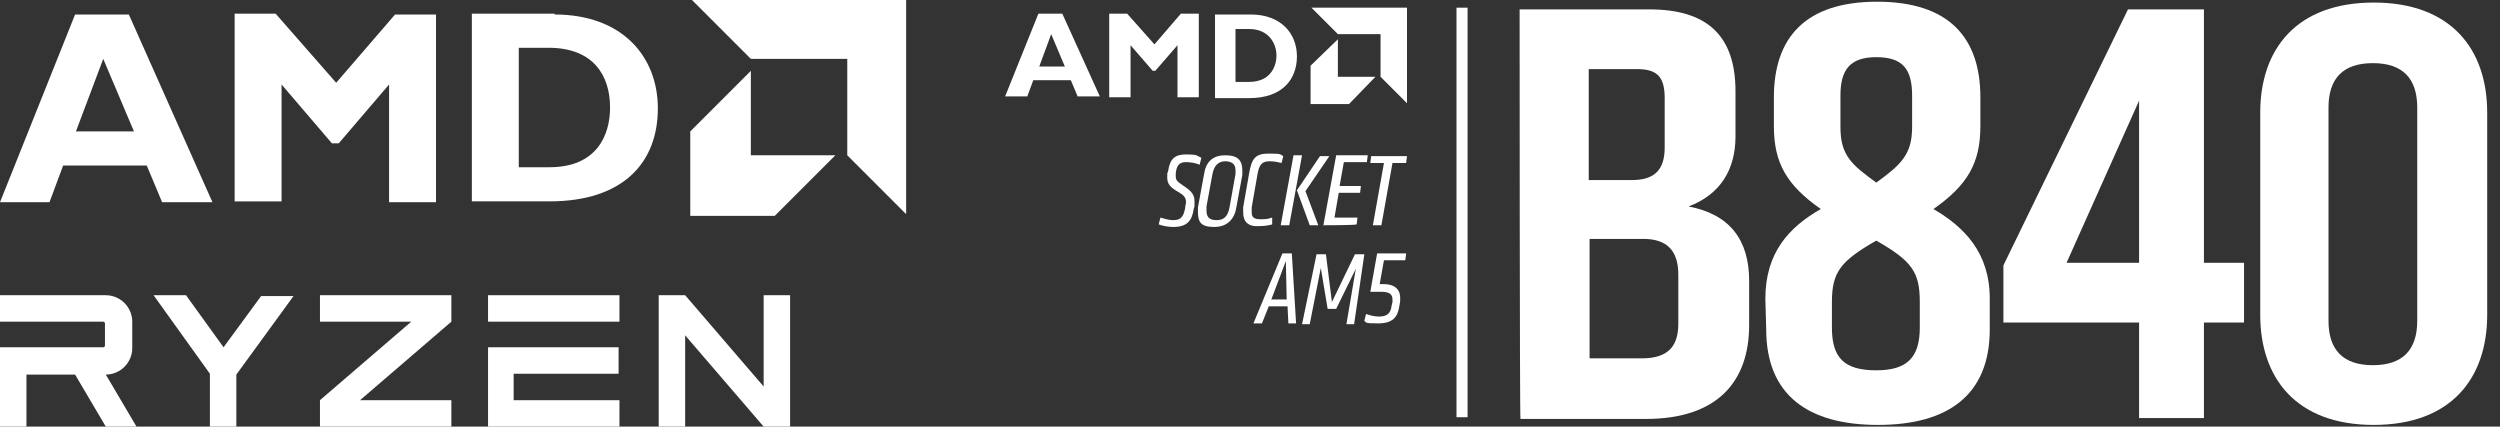
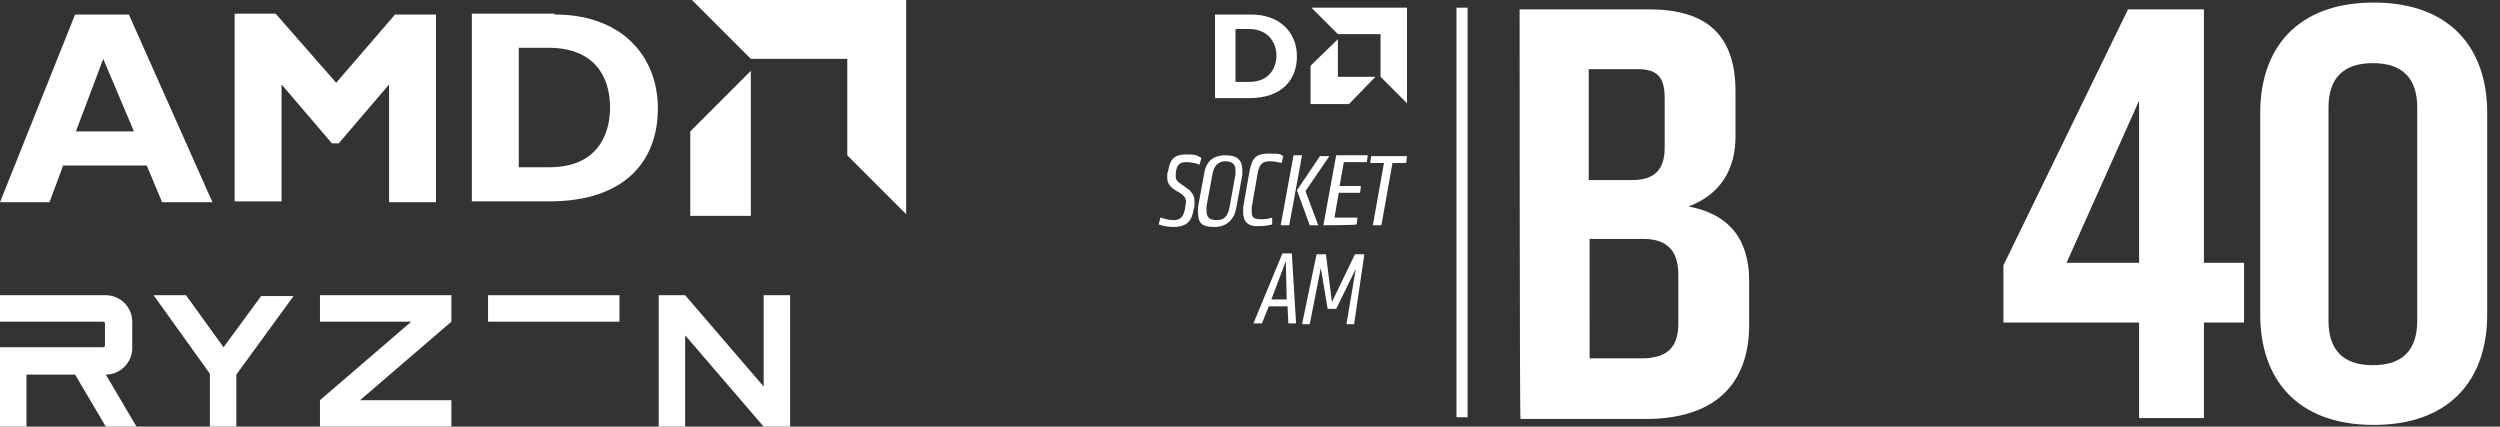
<svg xmlns="http://www.w3.org/2000/svg" xmlns:xlink="http://www.w3.org/1999/xlink" version="1.1" id="圖層_1" x="0px" y="0px" viewBox="0 0 293 50" style="enable-background:new 0 0 293 50;" xml:space="preserve">
  <rect x="0" y="0" width="293" height="50" fill="#333333" stroke="none" />
  <style type="text/css">
	.st0{clip-path:url(#SVGID_00000096757684394552721650000013021238126594182572_);}
	.st1{fill:#FFFFFF;}
</style>
  <g>
    <defs>
      <rect id="SVGID_1_" y="0" width="106.2" height="50" />
    </defs>
    <clipPath id="SVGID_00000174574170127691892270000001178457780552973969_">
      <use xlink:href="#SVGID_1_" style="overflow:visible;" />
    </clipPath>
    <g style="clip-path:url(#SVGID_00000174574170127691892270000001178457780552973969_);">
      <path class="st1" d="M24.9,23.7h-5.9l-1.8-4.3H7.4l-1.6,4.3H0l8.8-22h6.3L24.9,23.7z M12.1,6.9l-3.2,8.5h6.8L12.1,6.9z" />
      <path class="st1" d="M46.3,1.7h4.8v22h-5.5V9.9l-5.9,6.9h-0.8L33,9.9v13.7h-5.5v-22h4.8l7.1,8.1L46.3,1.7z" />
      <path class="st1" d="M65,1.7c8,0,12.1,5,12.1,11c0,6.3-4,10.9-12.7,10.9h-9.1v-22H65z M60.8,19.6h3.6c5.5,0,7.1-3.7,7.1-7    c0-3.8-2-7-7.2-7h-3.5V19.6z" />
      <path class="st1" d="M99.3,6.9H88L81.1,0h25.1v25.1l-6.9-6.9V6.9z" />
-       <path class="st1" d="M88,18.2V8.3l-7.1,7.1v9.9h9.9l7.1-7.1H88z" />
+       <path class="st1" d="M88,18.2V8.3l-7.1,7.1v9.9h9.9H88z" />
      <path class="st1" d="M37.5,37.7h10.7l-10.7,9.2V50h15.4v-3.1H42.2l10.7-9.2v-3.1H37.5V37.7z" />
      <path class="st1" d="M26.2,40.7l-4.4-6.1H18l6.6,9.2V50h3.1v-6.1l6.7-9.2h-3.8L26.2,40.7z" />
      <path class="st1" d="M72.5,34.6H57.2v3.1h15.4V34.6z" />
-       <path class="st1" d="M57.2,40.8V50h15.4v-3.1H60.2v-3.1h12.3v-3.1H57.2z" />
      <path class="st1" d="M3.1,43.9h5.7l3.6,6.1h3.6l-3.6-6.1c1.7,0,3.1-1.4,3.1-3.1v-3.1c0-1.7-1.4-3.1-3.1-3.1H0v3.1h12.1    c0.1,0,0.2,0.1,0.2,0.2v2.6c0,0.1-0.1,0.2-0.2,0.2H0v3.1V50h3.1V43.9z" />
      <path class="st1" d="M89.5,34.6v10.7l-9.2-10.7h-3.1V50h3.1V39.3L89.5,50h3.1V34.6H89.5z" />
    </g>
  </g>
  <g>
    <g id="Layer_1">
-       <path class="st1" d="M128.9,11.3h-2.6l-0.8-1.9h-4.4l-0.7,1.9h-2.6l3.9-9.7h2.8L128.9,11.3z M123.2,4l-1.4,3.8h3L123.2,4L123.2,4z    " />
-       <polygon class="st1" points="138.4,1.6 140.5,1.6 140.5,11.4 138,11.4 138,5.3 135.4,8.3 135.1,8.3 132.5,5.3 132.5,11.4     130,11.4 130,1.6 132.1,1.6 135.3,5.2   " />
      <path class="st1" d="M146.6,1.7c3.5,0,5.4,2.2,5.4,4.9s-1.7,4.9-5.6,4.9h-4V1.7C142.3,1.7,146.6,1.7,146.6,1.7z M144.8,9.6h1.6    c2.4,0,3.2-1.7,3.2-3.1s-0.9-3.1-3.2-3.1h-1.6V9.6L144.8,9.6z" />
      <polygon class="st1" points="161.8,4 156.8,4 153.7,0.9 164.9,0.9 164.9,12.1 161.8,9   " />
      <polygon class="st1" points="156.8,9 156.8,4.6 153.6,7.7 153.6,12.2 158.1,12.2 161.2,9   " />
      <rect x="170.7" y="0.9" class="st1" width="1.3" height="48" />
      <g>
        <path class="st1" d="M137.5,26.6c-0.5,0-1.2-0.1-1.7-0.3l0.2-0.8c0.4,0.1,0.9,0.3,1.5,0.3c0.9,0,1.2-0.4,1.4-1.4     c0-0.3,0.1-0.5,0.1-0.7c0-0.5-0.2-0.8-0.9-1.2c-0.9-0.5-1.3-0.9-1.3-1.7s0-0.4,0.1-0.7c0.2-1.5,0.8-2,2.1-2s1.2,0.1,1.8,0.4     l-0.2,0.8c-0.5-0.2-1.1-0.3-1.6-0.3c-0.8,0-1.1,0.4-1.2,1.3c0,0.2,0,0.3,0,0.4c0,0.4,0.2,0.6,0.8,1c0.9,0.6,1.4,1,1.4,1.9     s0,0.5-0.1,0.9C139.7,25.9,139.1,26.6,137.5,26.6L137.5,26.6z" />
        <path class="st1" d="M140.4,24.8c0-0.2,0-0.3,0-0.5l0.7-3.8c0.2-1.5,1-2.3,2.5-2.3s2,0.6,2,1.8c0,1.2,0,0.4,0,0.5l-0.7,3.8     c-0.2,1.3-1,2.3-2.6,2.3S140.4,26,140.4,24.8z M142.6,25.8c0.8,0,1.3-0.4,1.5-1.5l0.7-3.9c0-0.1,0-0.3,0-0.5c0-0.7-0.5-1-1.2-1     s-1.3,0.4-1.5,1.5l-0.7,3.8c0,0.2,0,0.4,0,0.5C141.4,25.5,141.8,25.8,142.6,25.8L142.6,25.8z" />
        <path class="st1" d="M145.7,24.9c0-0.2,0-0.4,0-0.6l0.7-4c0.3-1.7,0.7-2.3,2.3-2.3s1.3,0.1,1.7,0.3l-0.2,0.8     c-0.4-0.1-0.9-0.2-1.4-0.2c-0.9,0-1.2,0.4-1.4,1.4l-0.7,4c0,0.1,0,0.4,0,0.6c0,0.6,0.3,0.8,1.1,0.8s0.9-0.1,1.3-0.2v0.8     c-0.3,0.1-0.9,0.2-1.5,0.2C146.3,26.6,145.7,26,145.7,24.9z" />
        <path class="st1" d="M150.1,26.4l1.5-8.2h1l-1.5,8.2H150.1z M152,22.3l2.7-4h1.1l-2.8,4.1l1.5,4h-1L152,22.3L152,22.3z" />
        <path class="st1" d="M155.1,26.4l1.5-8.2h3.7l-0.1,0.8h-2.7l-0.5,2.8h2.5l-0.1,0.8h-2.5l-0.5,2.9h2.7l-0.1,0.8     C158.8,26.4,155.1,26.4,155.1,26.4z" />
        <path class="st1" d="M163.2,19.1l-1.3,7.3h-1l1.3-7.3h-1.6l0.1-0.8h4.2l-0.1,0.8H163.2L163.2,19.1z" />
        <path class="st1" d="M150.9,35.9h-2.2l-0.8,2h-1l3.4-8.2h1.1l0.5,8.2H151C151,38,150.9,35.9,150.9,35.9z M149,35.1h1.8l-0.1-4.5     L149,35.1z" />
        <path class="st1" d="M154.8,31.4l-1.3,6.6h-0.9l1.7-8.2h1.1l0.7,5.6l2.7-5.6h1.1l-1.2,8.2h-0.9l1.1-6.5l-2.3,4.7h-1L154.8,31.4     L154.8,31.4z" />
-         <path class="st1" d="M163.2,35.4c0-0.1,0-0.2,0-0.3c0-0.7-0.5-0.9-1.3-0.9h-1.3l0.8-4.5h3.4l-0.1,0.8h-2.5l-0.5,2.8h0.5     c1.1,0,1.9,0.5,1.9,1.6c0,1.1,0,0.3,0,0.4l-0.1,0.6c-0.2,1.3-0.8,2-2.5,2s-1.3-0.1-1.6-0.3l0.2-0.8c0.3,0.1,0.9,0.3,1.5,0.3     c1,0,1.4-0.4,1.5-1.3L163.2,35.4L163.2,35.4z" />
      </g>
      <g>
        <path class="st1" d="M178.1,1.1h15.2c6.7,0,10.1,3,10.1,9.6V16c0,3.9-1.8,6.8-5.5,8.2c4.8,0.9,7.1,3.9,7.1,8.7v5.2     c0,6.6-3.7,11-12.1,11h-14.7C178.1,49,178.1,1.1,178.1,1.1z M191.3,21.1c2.7,0,3.8-1.3,3.8-3.8v-5.8c0-2.4-0.8-3.4-3.2-3.4h-5.7     v13H191.3z M192.4,42c3.3,0,4.3-1.6,4.3-4.1v-5.7c0-2.9-1.4-4.2-4.1-4.2h-6.3V42L192.4,42L192.4,42z" />
-         <path class="st1" d="M206.9,35c0-5.4,2.8-8.4,6.5-10.5c-4-2.8-5.5-5.4-5.5-9.7v-3.4c0-7,3.7-11.2,12.1-11.2     c8.4,0,12.1,4.2,12.1,11.2v3.4c0,4.3-1.5,6.9-5.5,9.7c3.6,2.1,6.6,5.1,6.6,10.5v3.6c0,7.7-4.9,11.2-13.1,11.2     s-13.1-3.5-13.1-11.2L206.9,35L206.9,35z M219.9,43.4c3.6,0,5.1-1.5,5.1-5v-3c0-3.5-0.9-4.8-5.1-7.2c-4.2,2.4-5.2,3.7-5.2,7.2v3     C214.7,42,216.2,43.4,219.9,43.4z M224.1,14.9v-3.7c0-3.1-1.1-4.5-4.2-4.5s-4.2,1.5-4.2,4.5v3.7c0,3.3,1.3,4.4,4.2,6.5     C222.8,19.3,224.1,18.1,224.1,14.9z" />
        <path class="st1" d="M234.8,31.1l14.6-30h8.9v29.7h4.7v7h-4.7V49h-7.6V37.8h-15.9L234.8,31.1L234.8,31.1z M250.7,30.8v-19     l-8.5,19C242.2,30.8,250.7,30.8,250.7,30.8z" />
        <path class="st1" d="M264.9,13.2c0-7.4,4.2-12.9,13.3-12.9c9.1,0,13.3,5.5,13.3,12.9v23.7c0,7.4-4.2,12.9-13.3,12.9     c-9.1,0-13.3-5.5-13.3-12.9V13.2z M272.9,37.6c0,3.4,1.7,5.2,5.2,5.2s5.2-1.8,5.2-5.2v-25c0-3.4-1.7-5.2-5.2-5.2     s-5.2,1.8-5.2,5.2V37.6z" />
      </g>
    </g>
  </g>
</svg>